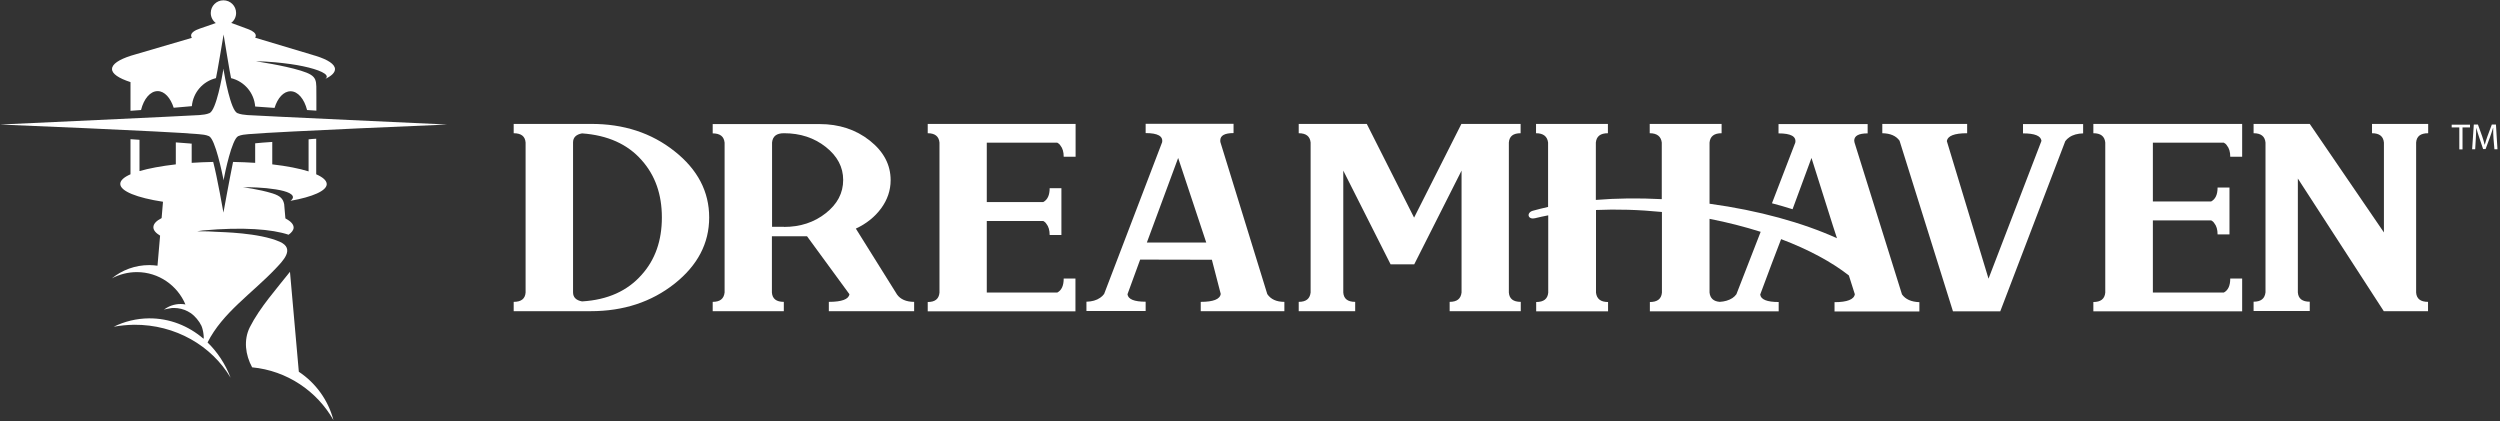
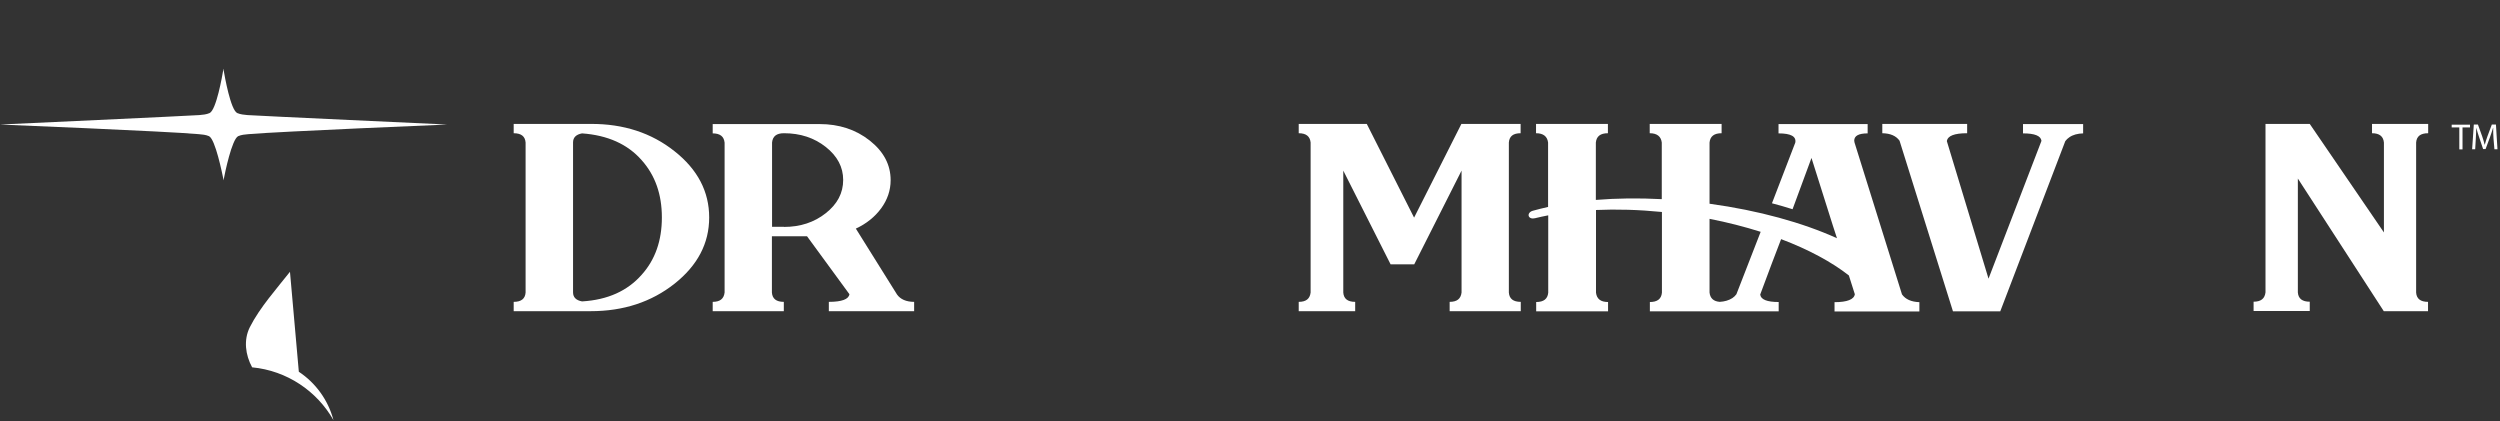
<svg xmlns="http://www.w3.org/2000/svg" width="362" height="61" viewBox="0 0 362 61" fill="none">
  <rect x="0" y="0" width="362" height="61" fill="#333333" stroke="none" />
  <path d="M97.674 21.899C101.032 24.551 102.69 27.755 102.69 31.49C102.69 35.246 101.01 38.428 97.674 41.08C94.315 43.732 90.271 45.058 85.542 45.058H74.382V43.71C75.465 43.71 76.04 43.268 76.106 42.362V20.64C76.04 19.734 75.465 19.292 74.382 19.292V17.944H85.542C90.293 17.922 94.337 19.247 97.674 21.899ZM92.922 39.776C94.867 37.611 95.839 34.849 95.839 31.49C95.839 28.131 94.867 25.391 92.922 23.203C90.867 20.861 87.972 19.579 84.282 19.314C83.42 19.468 82.978 19.91 82.978 20.617V42.34C82.978 43.047 83.42 43.489 84.282 43.644C87.995 43.422 90.867 42.119 92.922 39.776Z" fill="white" />
  <path d="M132.367 43.709V45.057H120.015V43.709C121.893 43.709 122.887 43.333 122.998 42.604L116.855 34.207H111.772V42.361C111.839 43.267 112.413 43.709 113.496 43.709V45.057H103.198V43.709C104.259 43.709 104.811 43.267 104.922 42.361V20.661C104.833 19.755 104.259 19.313 103.198 19.313V17.965H118.667C121.495 17.965 123.926 18.76 125.937 20.351C127.948 21.942 128.964 23.843 128.964 26.097C128.964 27.555 128.5 28.925 127.594 30.163C126.688 31.4 125.451 32.395 123.926 33.102L129.892 42.648C130.379 43.333 131.218 43.709 132.367 43.709ZM113.518 32.859C115.882 32.859 117.893 32.196 119.573 30.87C121.252 29.544 122.092 27.953 122.092 26.053C122.092 24.196 121.252 22.605 119.573 21.279C117.893 19.954 115.882 19.291 113.518 19.291C112.435 19.291 111.883 19.733 111.794 20.639V32.837H113.518V32.859Z" fill="white" />
-   <path d="M142.886 29.258H151.063C151.681 28.926 151.991 28.263 151.991 27.247H153.692V30.208V34.031H151.991C151.991 33.346 151.836 32.793 151.505 32.395C151.394 32.219 151.239 32.086 151.063 31.998H142.886V42.361H153.096C153.714 42.03 154.024 41.367 154.024 40.328H155.725V43.29V45.08H134.334V43.732C135.395 43.732 135.948 43.29 136.036 42.384V20.639C135.948 19.733 135.373 19.291 134.334 19.291V17.943H144.61H155.747V19.733V22.694H154.024C154.024 22.009 153.869 21.457 153.538 21.059C153.427 20.882 153.272 20.75 153.096 20.661H142.886V29.258Z" fill="white" />
-   <path d="M185.977 43.71V45.058H173.867V43.71C175.679 43.71 176.652 43.334 176.762 42.561L175.48 37.611L165.094 37.589L163.26 42.605C163.349 43.334 164.233 43.688 165.89 43.688V45.036H157.316V43.688C158.111 43.666 158.774 43.489 159.305 43.114C159.526 42.959 159.725 42.782 159.879 42.561L168.276 20.596C168.431 19.712 167.636 19.27 165.89 19.27V17.922H178.618V19.27C177.337 19.27 176.696 19.623 176.696 20.331C176.696 20.419 176.696 20.507 176.718 20.596L183.502 42.583C184.01 43.334 184.828 43.71 185.977 43.71ZM174.663 35.114L170.597 22.872L166.067 35.114H174.663Z" fill="white" />
  <path d="M218.483 20.639V42.361C218.549 43.267 219.124 43.709 220.207 43.709V45.057H209.909V43.709C210.97 43.709 211.522 43.267 211.633 42.361V24.705L204.782 38.273H201.357L194.507 24.705V42.361C194.573 43.267 195.148 43.709 196.23 43.709V45.057H188.054V43.709C189.115 43.709 189.667 43.267 189.778 42.361V20.639C189.689 19.733 189.115 19.291 188.054 19.291V17.943H196.186H197.91L204.76 31.512L211.611 17.943H220.185V19.291C219.102 19.291 218.549 19.733 218.483 20.639Z" fill="white" />
  <path d="M282.788 45.08L275.054 20.374C274.545 19.667 273.728 19.313 272.557 19.291V17.943H284.843V19.291C282.987 19.291 282.015 19.667 281.904 20.44L287.937 40.351L295.605 20.396C295.516 19.667 294.632 19.313 292.931 19.313V17.965H301.637V19.313C300.842 19.335 300.157 19.512 299.627 19.888C299.406 20.043 299.207 20.219 299.052 20.44L289.638 45.08H282.788Z" fill="white" />
-   <path d="M311.736 29.169H320.178C320.796 28.838 321.106 28.175 321.106 27.158H322.829V30.119V33.942H321.106C321.106 33.257 320.951 32.705 320.62 32.307C320.509 32.13 320.355 31.998 320.178 31.909H311.736V42.361H322.012C322.631 42.03 322.94 41.367 322.94 40.328H324.664V43.29V45.08H303.118V43.732C304.179 43.732 304.753 43.29 304.842 42.384V20.639C304.753 19.733 304.179 19.291 303.118 19.291V17.943H313.46H324.664V19.733V22.694H322.94C322.94 22.009 322.785 21.457 322.454 21.059C322.343 20.882 322.189 20.75 322.012 20.661H311.736V29.169Z" fill="white" />
-   <path d="M349.855 20.639V42.361C349.921 43.267 350.495 43.709 351.578 43.709V45.057H345.17L332.729 25.854V42.339C332.795 43.245 333.37 43.687 334.452 43.687V45.035H326.32V43.687C327.381 43.687 327.933 43.245 328.044 42.339V20.639C327.956 19.733 327.381 19.291 326.32 19.291V17.943H334.452L345.192 33.655V20.639C345.104 19.733 344.529 19.291 343.468 19.291V17.943H351.6V19.291C350.495 19.291 349.921 19.733 349.855 20.639Z" fill="white" />
+   <path d="M349.855 20.639V42.361C349.921 43.267 350.495 43.709 351.578 43.709V45.057H345.17L332.729 25.854V42.339C332.795 43.245 333.37 43.687 334.452 43.687V45.035H326.32V43.687C327.381 43.687 327.933 43.245 328.044 42.339V20.639V17.943H334.452L345.192 33.655V20.639C345.104 19.733 344.529 19.291 343.468 19.291V17.943H351.6V19.291C350.495 19.291 349.921 19.733 349.855 20.639Z" fill="white" />
  <path d="M275.407 42.627L268.535 20.639C268.513 20.551 268.491 20.462 268.491 20.374C268.491 19.667 269.131 19.313 270.435 19.313V17.965H257.53V19.313C259.32 19.313 260.116 19.755 259.961 20.639L256.58 29.434C257.596 29.699 258.591 29.987 259.563 30.296L262.303 22.871L265.397 32.66L265.994 34.495C261.066 32.263 254.679 30.473 247.542 29.5V20.639C247.63 19.733 248.205 19.291 249.288 19.291V17.943H238.879V19.291C239.94 19.291 240.515 19.755 240.625 20.639V28.153V28.771V28.838C237.266 28.661 234.062 28.705 231.079 28.948V28.771V28.153V20.639C231.167 19.733 231.742 19.291 232.825 19.291V17.943H222.417V19.291C223.477 19.291 224.052 19.755 224.162 20.639V29.965C223.389 30.141 222.66 30.318 221.952 30.517C221.533 30.628 221.267 30.959 221.356 31.268C221.444 31.578 221.842 31.71 222.262 31.6C222.881 31.445 223.521 31.313 224.184 31.18V42.384C224.096 43.29 223.521 43.732 222.439 43.732V45.08H232.847V43.732C231.786 43.732 231.212 43.29 231.101 42.384V32.793V31.534V30.407C234.084 30.274 237.288 30.362 240.647 30.694V31.534V32.793V42.384C240.559 43.29 239.984 43.732 238.902 43.732V45.08H248.868H249.31H257.552V43.732C255.873 43.732 254.967 43.378 254.878 42.649L256.447 38.45L256.58 38.097L257.906 34.627C261.883 36.13 265.242 37.942 267.717 39.887L268.579 42.605C268.469 43.356 267.474 43.754 265.64 43.754V45.102H277.926V43.754C276.733 43.709 275.916 43.334 275.407 42.627ZM251.431 42.605C251.276 42.826 251.077 43.002 250.857 43.157C250.348 43.489 249.73 43.665 249.022 43.709C248.138 43.643 247.63 43.201 247.542 42.361V31.688C250.149 32.197 252.624 32.837 254.945 33.567L251.431 42.605Z" fill="white" />
-   <path d="M18.896 11.889V16.044C19.426 16 19.934 15.977 20.421 15.933C20.818 14.32 21.747 13.193 22.829 13.193C23.824 13.193 24.686 14.165 25.15 15.602C25.945 15.536 26.564 15.491 26.939 15.447C27.183 15.425 27.426 15.403 27.669 15.381C27.713 15.381 27.735 15.381 27.779 15.381C27.956 13.392 29.37 11.779 31.271 11.315C31.403 10.851 32.376 4.995 32.376 4.995C32.376 4.995 33.326 10.851 33.458 11.315C35.359 11.779 36.795 13.414 36.95 15.425C37.37 15.447 38.386 15.513 39.756 15.624C40.198 14.188 41.06 13.215 42.077 13.215C43.137 13.215 44.065 14.342 44.463 15.933C44.905 15.955 45.347 16 45.811 16.022V14.011C45.767 11.602 46.143 11.028 43.557 10.232C40.972 9.437 37.082 8.884 37.082 8.884C37.082 8.884 38.696 8.818 42.099 9.282C44.574 9.635 46.828 10.276 47.248 10.895C47.402 11.116 47.292 11.293 47.093 11.425C47.999 11.005 48.507 10.519 48.507 10.011C48.507 9.304 47.49 8.641 45.723 8.089L45.413 8C45.369 7.978 45.325 7.978 45.281 7.956L36.95 5.459C37.016 5.371 37.038 5.26 37.038 5.172C37.038 4.818 36.663 4.509 36 4.244H35.977C35.955 4.244 35.955 4.221 35.933 4.221L33.48 3.315C33.922 2.984 34.188 2.454 34.188 1.879C34.188 0.863 33.37 0.045 32.353 0.045C31.337 0.045 30.519 0.863 30.519 1.879C30.519 2.476 30.807 3.006 31.249 3.338L28.95 4.133C28.155 4.398 27.669 4.752 27.669 5.15C27.669 5.26 27.713 5.371 27.779 5.481L19.559 7.89C19.36 7.956 19.161 8 18.962 8.066C17.238 8.619 16.222 9.282 16.222 9.989C16.2 10.674 17.194 11.337 18.896 11.889Z" fill="white" />
-   <path d="M45.788 25.237V20.088C45.413 20.11 45.037 20.132 44.683 20.176V24.817C43.335 24.397 41.545 24.043 39.424 23.8V20.552C38.43 20.618 37.59 20.684 36.949 20.751V23.579C35.933 23.513 34.85 23.469 33.745 23.447C33.237 25.922 32.353 30.783 32.353 30.783C32.353 30.783 31.447 25.612 30.872 23.447C29.789 23.469 28.751 23.513 27.756 23.579V20.795C27.668 20.795 27.558 20.795 27.469 20.773C26.806 20.729 26.143 20.662 25.458 20.618V23.8C23.359 24.043 21.569 24.375 20.199 24.773V20.243C19.757 20.221 19.337 20.176 18.895 20.154V25.237C17.945 25.657 17.415 26.121 17.415 26.629C17.415 27.69 19.845 28.64 23.602 29.214L23.403 31.579C22.63 31.977 22.21 32.419 22.21 32.905C22.21 33.347 22.563 33.744 23.182 34.12L22.806 38.473C22.409 38.429 22.033 38.385 21.613 38.385C19.558 38.385 17.658 39.114 16.199 40.307C17.282 39.733 18.52 39.401 19.823 39.401C22.983 39.401 25.701 41.346 26.85 44.086C26.629 44.042 26.408 44.02 26.165 44.02C25.237 44.02 24.398 44.329 23.712 44.86C23.823 44.815 23.933 44.771 24.066 44.749H24.088C24.199 44.727 24.309 44.705 24.42 44.683C24.464 44.683 24.508 44.661 24.552 44.661C24.641 44.639 24.729 44.639 24.795 44.617C24.928 44.594 25.061 44.594 25.193 44.594C25.9 44.594 26.585 44.771 27.182 45.081C27.359 45.169 27.513 45.279 27.668 45.368L27.69 45.39C27.823 45.5 27.955 45.589 28.088 45.721C28.11 45.743 28.132 45.743 28.132 45.766C28.397 46.009 28.618 46.296 28.817 46.583C28.839 46.605 28.861 46.65 28.883 46.672C28.972 46.804 29.038 46.937 29.104 47.069C29.127 47.092 29.127 47.114 29.149 47.136C29.215 47.29 29.281 47.467 29.325 47.644C29.325 47.688 29.348 47.71 29.348 47.754C29.392 47.887 29.414 48.042 29.436 48.174C29.436 48.218 29.458 48.263 29.458 48.329C29.48 48.506 29.502 48.682 29.502 48.881C29.502 48.948 29.502 48.992 29.48 49.058C27.292 47.18 24.552 46.075 21.569 46.097C19.757 46.119 18.033 46.539 16.464 47.312C17.415 47.136 18.387 47.047 19.403 47.025C25.414 46.981 30.651 50.075 33.391 54.693C32.64 52.727 31.491 50.981 30.055 49.589C32.198 45.302 36.529 42.451 39.866 38.937C40.905 37.833 42.805 36.02 40.507 35.004C37.502 33.678 31.999 33.612 31.336 33.568C29.767 33.457 28.53 33.501 28.53 33.501C28.53 33.501 29.127 33.391 29.37 33.369C35.225 32.838 39.424 33.192 41.789 33.987C42.253 33.656 42.518 33.302 42.518 32.949C42.518 32.463 42.076 32.021 41.325 31.623L41.148 29.568C40.993 28.817 40.639 28.375 39.446 27.999C37.435 27.38 35.159 27.115 35.159 27.115C35.159 27.115 36.662 27.071 38.584 27.248C40.507 27.447 42.032 27.778 42.363 28.352C42.518 28.64 42.319 28.883 42.054 29.082C45.28 28.507 47.313 27.623 47.313 26.651C47.291 26.121 46.739 25.657 45.788 25.237Z" fill="white" />
  <path d="M35.823 16.663C35.337 16.618 34.828 16.574 34.364 16.375C33.392 15.955 32.53 11.027 32.375 10.121V9.967C32.375 9.967 32.375 9.989 32.353 10.033C32.353 9.989 32.331 9.967 32.331 9.967V10.121C32.176 11.027 31.315 15.955 30.342 16.375C29.878 16.574 29.392 16.618 28.884 16.663C27.867 16.751 0.002 18.032 0.002 18.032C0.002 18.032 24.133 19.005 28.773 19.425C29.282 19.469 29.79 19.513 30.254 19.712C31.182 20.132 32.176 25.126 32.353 25.966V26.098C32.353 26.098 32.353 26.076 32.375 26.032C32.375 26.076 32.397 26.098 32.397 26.098V25.966C32.552 25.126 33.569 20.132 34.497 19.712C34.961 19.513 35.469 19.469 35.977 19.425C40.64 19.027 64.749 18.032 64.749 18.032C64.749 18.032 36.861 16.751 35.823 16.663Z" fill="white" />
  <path d="M43.27 53.83L41.988 39.355C40.132 41.72 37.613 44.526 36.176 47.377C35.248 49.233 35.535 51.399 36.508 53.189C41.568 53.675 45.899 56.636 48.286 60.835C47.513 57.918 45.701 55.443 43.27 53.83Z" fill="white" />
  <path d="M356.087 18.451H355.004V18.053H357.656V18.451H356.573V21.633H356.109V18.451H356.087Z" fill="white" />
  <path d="M361.059 20.064C361.037 19.556 360.993 18.959 361.015 18.517H360.993C360.86 18.937 360.728 19.379 360.551 19.865L359.91 21.589H359.556L358.982 19.887C358.805 19.379 358.672 18.915 358.562 18.495C358.562 18.937 358.518 19.534 358.496 20.086L358.407 21.611H357.965L358.208 18.031H358.805L359.424 19.755C359.578 20.197 359.689 20.595 359.777 20.948H359.799C359.888 20.595 360.02 20.197 360.175 19.755L360.816 18.031H361.413L361.634 21.611H361.192L361.059 20.064Z" fill="white" />
</svg>